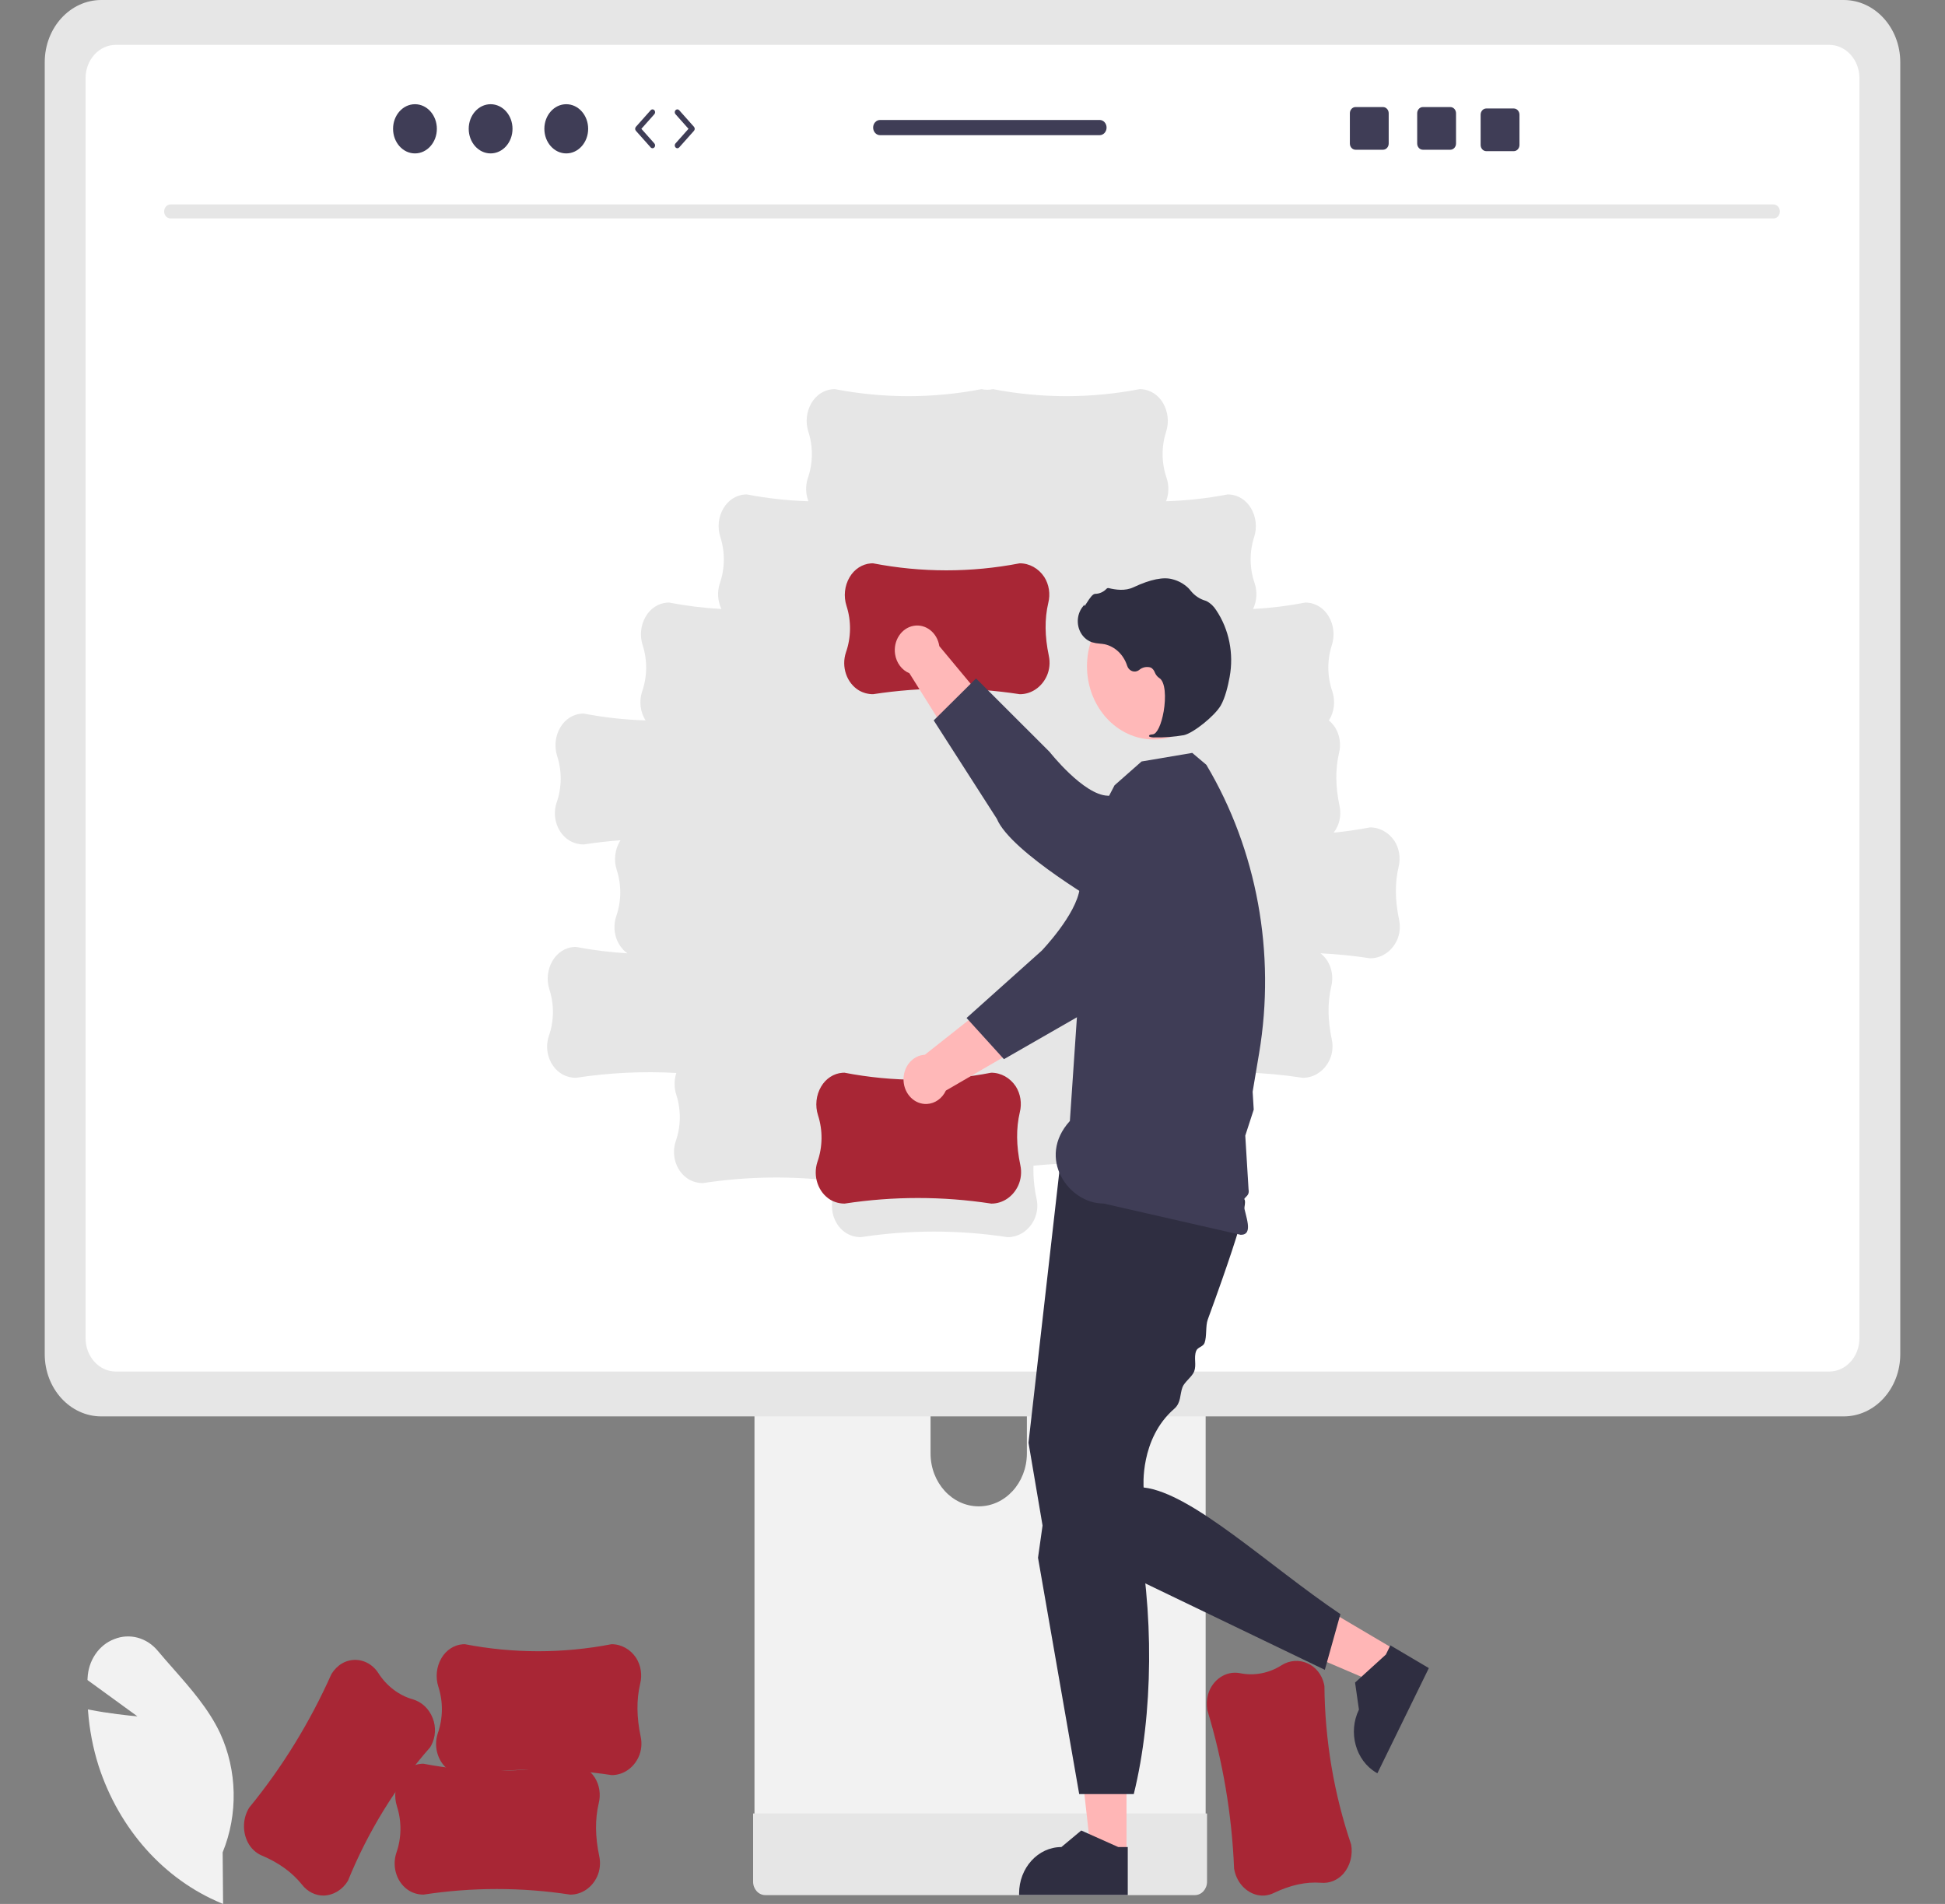
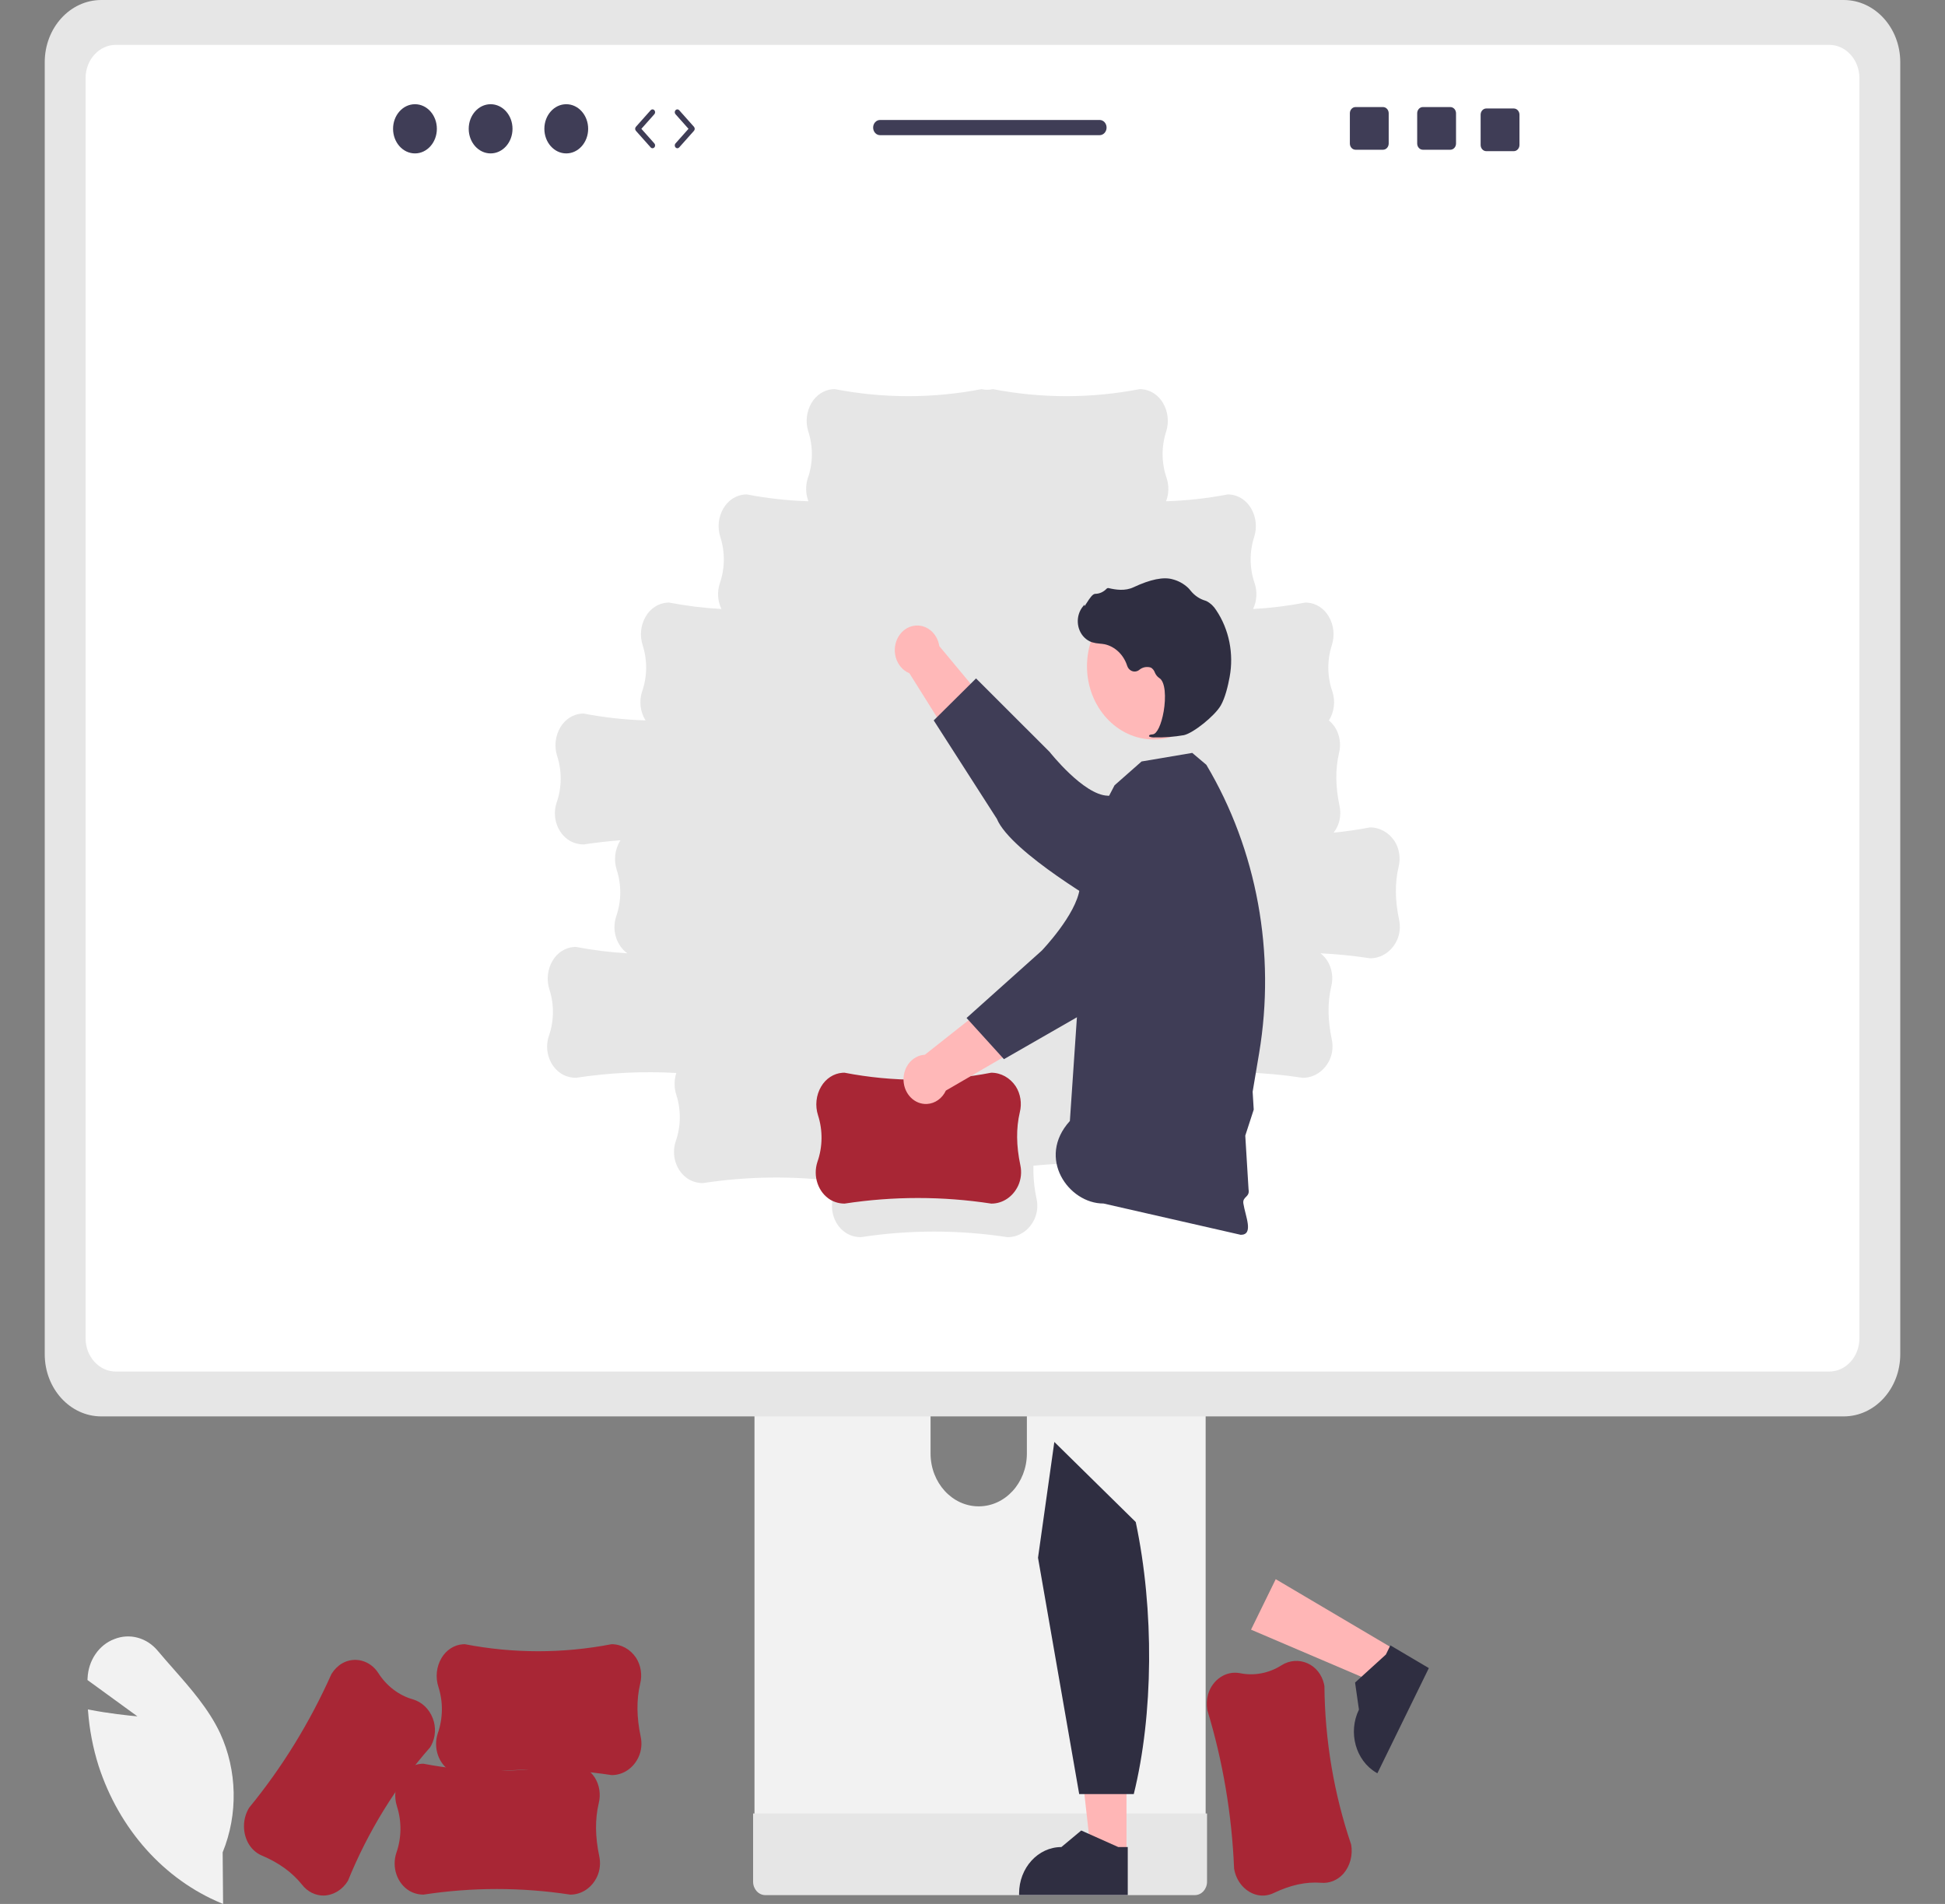
<svg xmlns="http://www.w3.org/2000/svg" width="518" height="507" viewBox="0 0 518 507" fill="none">
  <rect x="0" y="0" width="518" height="507" fill="#808080" stroke="none" />
  <path d="M59.413 507L58.963 506.816C43.692 500.487 31.728 487.097 26.249 470.203C24.765 465.509 23.824 460.627 23.45 455.674L23.413 455.201L23.838 455.284C28.909 456.284 34.233 456.837 36.605 457.053L23.297 447.377L23.322 446.874C23.529 442.151 26.331 438.04 30.398 436.494C34.504 434.828 39.12 436.074 42.055 439.642C43.378 441.22 44.777 442.808 46.13 444.344C50.777 449.623 55.584 455.081 58.623 461.525C63.193 471.453 63.441 483.118 59.298 493.27L59.413 507H59.413Z" fill="#F2F2F2" />
  <path d="M328.674 497.624L328.668 497.571C328.08 483.219 325.684 469.026 321.547 455.398L321.543 455.375C321.302 453.975 321.372 452.532 321.748 451.169C322.903 447.261 326.485 444.868 330.174 445.541C333.985 446.328 337.926 445.589 341.283 443.457C343.415 442.098 346.002 441.91 348.278 442.948C350.425 443.91 352.031 445.931 352.608 448.398C352.653 448.592 352.693 448.788 352.726 448.987C352.847 463.407 355.258 477.693 359.849 491.201L359.852 491.219C360.332 494.008 359.566 496.882 357.791 498.945C356.223 500.694 354.025 501.582 351.799 501.364C347.803 501.065 343.693 501.956 339.235 504.089C337.678 504.85 335.927 504.985 334.288 504.47C331.39 503.537 329.218 500.888 328.674 497.624V497.624Z" fill="#A82635" />
  <path d="M200.937 300.473V488.941H321.093V300.473C321.097 297.69 319.449 295.23 317.029 294.409C316.474 294.207 315.892 294.108 315.307 294.115H206.74C203.541 294.108 200.943 296.952 200.937 300.467V300.473V300.473ZM247.829 365.231C247.894 357.447 253.69 351.195 260.774 351.266C267.766 351.337 273.418 357.548 273.482 365.231V387.099C273.449 394.883 267.679 401.164 260.595 401.127C253.558 401.091 247.862 394.832 247.829 387.099V365.231V365.231Z" fill="#F2F2F2" />
  <path d="M200.569 482.914V501.088C200.575 503.047 202.014 504.637 203.797 504.653H318.234C320.019 504.643 321.462 503.05 321.461 501.088V482.914H200.569V482.914Z" fill="#E6E6E6" />
  <path d="M11.915 16.52V360.637C11.921 369.768 18.656 377.169 26.966 377.176H491.034C499.344 377.169 506.079 369.768 506.085 360.637V16.52C506.066 7.398 499.336 0.012 491.034 0H26.966C18.664 0.012 11.934 7.398 11.915 16.52H11.915Z" fill="#E6E6E6" />
  <path d="M487.163 11.945H30.837C26.392 11.955 22.794 15.918 22.793 20.802V356.392C22.801 361.27 26.398 365.223 30.837 365.231H487.163C491.602 365.223 495.199 361.27 495.207 356.392V20.802C495.206 15.918 491.608 11.955 487.163 11.945V11.945ZM372.053 250.366C370.689 253.328 367.923 255.191 364.903 255.183L364.855 255.179C360.48 254.51 356.09 254.068 351.683 253.855C352.367 254.393 352.969 255.047 353.467 255.793C354.746 257.807 355.139 260.343 354.538 262.709C353.541 266.971 353.588 271.574 354.684 276.78C355.081 278.601 354.882 280.518 354.123 282.195C352.759 285.156 349.992 287.019 346.972 287.011L346.924 287.008C336.477 285.409 325.9 285.099 315.391 286.084C315.349 286.376 315.297 286.667 315.229 286.959C314.232 291.221 314.279 295.824 315.374 301.03C315.771 302.851 315.573 304.768 314.813 306.445C313.449 309.406 310.683 311.269 307.663 311.261L307.615 311.258C296.886 309.616 286.021 309.335 275.233 310.42C275.151 313.38 275.431 316.339 276.065 319.218C276.462 321.039 276.263 322.956 275.504 324.632C274.14 327.593 271.374 329.457 268.354 329.449L268.306 329.445C255.357 327.463 242.22 327.463 229.271 329.445H229.25C227.954 329.451 226.675 329.112 225.524 328.457C222.238 326.496 220.751 322.189 222.026 318.327C222.417 317.111 222.708 315.858 222.895 314.585C211.027 313.082 199.035 313.237 187.203 315.047H187.182C185.886 315.052 184.608 314.713 183.456 314.059C180.17 312.098 178.683 307.791 179.958 303.928C181.357 299.955 181.414 295.562 180.12 291.546C179.509 289.663 179.509 287.606 180.119 285.723C171.2 285.224 162.257 285.654 153.411 287.008H153.39C152.094 287.013 150.815 286.674 149.664 286.02C146.378 284.059 144.891 279.752 146.166 275.889C147.565 271.916 147.622 267.523 146.327 263.507C145.5 260.955 145.804 258.126 147.148 255.856C148.4 253.712 150.502 252.346 152.814 252.172C152.996 252.159 153.179 252.152 153.363 252.152C157.895 253.022 162.471 253.591 167.066 253.853C164.135 251.736 162.907 247.687 164.096 244.061C165.495 240.087 165.553 235.695 164.258 231.679C163.431 229.127 163.734 226.298 165.079 224.028C165.137 223.93 165.205 223.843 165.266 223.749C161.996 223.997 158.734 224.369 155.48 224.867H155.459C154.163 224.872 152.884 224.533 151.733 223.879C148.447 221.918 146.96 217.611 148.235 213.748C149.634 209.775 149.691 205.382 148.396 201.366C147.569 198.815 147.873 195.985 149.217 193.715C150.469 191.571 152.571 190.205 154.883 190.032C155.065 190.018 155.248 190.011 155.432 190.011C160.882 191.06 166.394 191.669 171.924 191.836C170.513 189.601 170.166 186.757 170.993 184.194C172.392 180.22 172.449 175.827 171.154 171.811C170.327 169.26 170.631 166.431 171.975 164.16C173.227 162.017 175.329 160.65 177.641 160.477C177.823 160.463 178.006 160.456 178.19 160.456C182.802 161.343 187.459 161.916 192.135 162.172C191.13 160.082 190.966 157.626 191.682 155.397C193.081 151.423 193.138 147.03 191.844 143.015C191.016 140.463 191.32 137.634 192.664 135.364C193.916 133.22 196.018 131.854 198.33 131.68C198.512 131.667 198.695 131.66 198.879 131.66C204.306 132.703 209.794 133.312 215.301 133.481C214.551 131.535 214.49 129.351 215.13 127.358C216.529 123.384 216.586 118.991 215.291 114.975C214.464 112.424 214.768 109.594 216.112 107.324C217.364 105.181 219.465 103.814 221.778 103.641C221.96 103.627 222.142 103.62 222.327 103.62C235.251 106.12 248.473 106.122 261.398 103.626H261.414C262.412 103.852 263.44 103.852 264.438 103.626H264.454C277.379 106.122 290.601 106.12 303.525 103.62C303.71 103.62 303.892 103.627 304.074 103.641C306.387 103.814 308.488 105.181 309.74 107.324C311.084 109.594 311.388 112.424 310.561 114.975C309.266 118.991 309.323 123.384 310.723 127.358C311.362 129.351 311.301 131.535 310.551 133.481C316.058 133.312 321.546 132.703 326.973 131.66C327.157 131.66 327.34 131.667 327.522 131.68C329.834 131.853 331.936 133.22 333.188 135.364C334.532 137.634 334.836 140.463 334.009 143.015C332.714 147.03 332.771 151.423 334.17 155.397C334.886 157.626 334.722 160.082 333.717 162.172C338.393 161.916 343.05 161.343 347.662 160.456C347.846 160.456 348.029 160.463 348.211 160.477C350.523 160.65 352.625 162.017 353.877 164.16C355.221 166.431 355.525 169.26 354.698 171.811C353.403 175.827 353.46 180.22 354.859 184.194C355.688 186.764 355.338 189.615 353.918 191.852C354.534 192.363 355.079 192.969 355.536 193.653C356.815 195.666 357.208 198.203 356.607 200.568C355.61 204.831 355.657 209.433 356.752 214.639C357.15 216.461 356.951 218.377 356.191 220.054C355.914 220.651 355.575 221.211 355.183 221.725C358.411 221.413 361.631 220.948 364.844 220.329H364.86C367.443 220.319 369.875 221.671 371.397 223.965C372.676 225.979 373.069 228.515 372.469 230.881C371.472 235.143 371.519 239.746 372.614 244.952C373.011 246.773 372.813 248.69 372.053 250.366L372.053 250.366Z" fill="white" />
-   <path d="M472.362 58.174H45.38C44.442 58.151 43.699 57.297 43.719 56.267C43.739 55.268 44.471 54.464 45.38 54.442H472.362C473.3 54.465 474.043 55.319 474.023 56.349C474.003 57.347 473.271 58.152 472.362 58.174Z" fill="#E6E6E6" />
  <path d="M264.029 320.51L263.982 320.506C251.033 318.523 237.896 318.523 224.947 320.506H224.926C223.63 320.511 222.351 320.172 221.2 319.518C217.914 317.557 216.427 313.25 217.702 309.387C219.101 305.414 219.158 301.021 217.863 297.005C217.036 294.454 217.34 291.624 218.684 289.354C219.936 287.21 222.038 285.844 224.35 285.67C224.532 285.657 224.715 285.65 224.899 285.65C237.823 288.15 251.045 288.152 263.97 285.656H263.986C266.57 285.646 269.001 286.998 270.524 289.292C271.803 291.305 272.196 293.842 271.595 296.207C270.599 300.47 270.646 305.072 271.741 310.278C272.138 312.1 271.939 314.016 271.18 315.693C269.816 318.654 267.05 320.517 264.029 320.51V320.51Z" fill="#A82635" />
  <path d="M303.851 246.208L293.434 236.735C285.622 241.235 273.735 259.198 273.735 259.198L246.312 280.871C243.019 281.043 240.476 284.116 240.633 287.735C240.79 291.354 243.587 294.148 246.88 293.976C249.017 293.864 250.937 292.504 251.911 290.411L289.17 268.775L303.851 246.208V246.208Z" fill="#FFB8B8" />
  <path d="M321.427 210.154C327.439 215.75 328.185 225.642 323.093 232.249C322.523 232.989 321.891 233.67 321.206 234.282L314.581 240.2C314.581 240.2 298.057 266.339 289.456 269.372L267.374 282.048L257.417 271.078L277.43 253.157C277.43 253.157 286.635 243.59 287.556 236.586C288.121 232.298 294.726 220.615 301.347 211.949C306.429 205.362 315.409 204.549 321.404 210.133L321.427 210.154V210.154Z" fill="#3F3D56" />
  <path d="M300.018 493.846L290.606 493.845L286.129 453.954L300.02 453.955L300.018 493.846Z" fill="#FFB6B6" />
  <path d="M300.349 504.634L271.407 504.633V504.231C271.408 497.395 276.451 491.853 282.672 491.853H282.673L287.96 487.445L297.823 491.853L300.35 491.853L300.349 504.634V504.634Z" fill="#2F2E41" />
  <path d="M371.729 439.412L367.272 448.52L333.178 433.964L339.756 420.521L371.729 439.412Z" fill="#FFB6B6" />
  <path d="M380.534 444.2L366.828 472.21L366.505 472.02C361.026 468.782 358.972 461.277 361.918 455.256L361.918 455.255L360.889 448.051L369.093 440.592L370.289 438.147L380.534 444.2V444.2Z" fill="#2F2E41" />
-   <path d="M282.224 311.166L273.917 384.189L278.071 408.67L352.831 444.661L356.984 429.828C337.874 416.979 317.446 397.532 304.575 396.103C304.575 396.103 303.507 383.144 312.728 375.146C314.589 373.533 314.182 371.35 314.934 369.371C315.452 368.01 317.51 366.593 318.037 365.197C318.72 363.388 317.875 361.59 318.562 359.752C318.948 358.718 320.412 358.653 320.796 357.619C321.45 355.854 321.022 353.122 321.66 351.378C323.023 347.653 324.333 344.01 325.53 340.595C329.255 329.965 331.876 321.542 331.545 319.724C330.506 314.019 282.224 311.166 282.224 311.166V311.166Z" fill="#2F2E41" />
  <path d="M280.793 383.978L276.448 414.815L287.416 477.749H301.952C307.175 456.603 307.444 428.811 302.472 405.297L280.793 383.978V383.978Z" fill="#2F2E41" />
  <path d="M290.133 221.947L296.834 209.116L304.029 202.773L317.527 200.491L321.277 203.66C334.774 226.326 339.806 253.834 335.331 280.471L334.277 286.741L333.609 290.721L333.898 295.478L331.646 302.404L331.956 307.475L332.121 310.184L332.287 312.902L332.519 316.697C332.934 318.862 330.844 318.577 331.14 320.486C331.659 323.838 333.987 328.806 330.45 328.822L293.899 320.486C284.614 320.528 275.969 308.361 284.934 298.509L290.133 221.947H290.133Z" fill="#3F3D56" />
  <path d="M307.241 196.917C317.044 196.917 324.99 188.185 324.99 177.413C324.99 166.642 317.044 157.91 307.241 157.91C297.439 157.91 289.492 166.642 289.492 177.413C289.492 188.185 297.439 196.917 307.241 196.917Z" fill="#FFB8B8" />
  <path d="M307.542 196.363C310.139 196.407 312.735 196.208 315.301 195.767C317.844 195.198 323.535 190.616 325.121 187.859C326.299 185.811 327.053 182.612 327.478 180.289C328.634 174.073 327.339 167.609 323.912 162.503C323.26 161.446 322.361 160.603 321.31 160.063C321.217 160.022 321.121 159.987 321.024 159.957C319.492 159.514 318.115 158.578 317.07 157.268C316.868 157.004 316.648 156.755 316.413 156.525C315.233 155.43 313.833 154.658 312.329 154.272C309.901 153.557 306.387 154.266 301.885 156.38C299.623 157.442 297.15 157.058 295.247 156.604C295.03 156.558 294.807 156.642 294.661 156.825C293.851 157.66 292.784 158.128 291.674 158.134C290.993 158.166 290.28 159.201 289.417 160.551C289.222 160.857 288.993 161.215 288.829 161.432L288.807 161.014L288.422 161.48C286.443 163.878 286.607 167.584 288.788 169.759C289.375 170.343 290.072 170.777 290.83 171.029C291.514 171.229 292.215 171.352 292.922 171.395C293.35 171.437 293.793 171.481 294.217 171.562C296.988 172.186 299.257 174.363 300.193 177.296C300.585 178.498 301.789 179.122 302.882 178.692C303.054 178.624 303.217 178.532 303.367 178.418C304.264 177.65 305.447 177.414 306.533 177.785C306.995 178.067 307.355 178.516 307.552 179.055C307.792 179.656 308.189 180.165 308.693 180.518C310.417 181.494 310.535 185.82 309.916 189.427C309.32 192.903 308.14 195.417 307.048 195.542C306.207 195.637 306.111 195.703 306.05 195.866L305.996 196.013L306.09 196.149C306.555 196.334 307.05 196.407 307.542 196.363V196.363Z" fill="#2F2E41" />
-   <path d="M271.615 184.861L271.568 184.857C258.619 182.875 245.482 182.875 232.533 184.857H232.512C231.216 184.863 229.937 184.524 228.786 183.869C225.5 181.908 224.013 177.602 225.288 173.739C226.687 169.765 226.744 165.372 225.449 161.357C224.622 158.805 224.926 155.976 226.27 153.706C227.522 151.562 229.624 150.196 231.936 150.022C232.118 150.009 232.301 150.002 232.485 150.002C245.409 152.501 258.631 152.503 271.556 150.007H271.572C274.156 149.997 276.587 151.349 278.11 153.643C279.389 155.657 279.782 158.193 279.181 160.558C278.185 164.821 278.232 169.424 279.327 174.63C279.724 176.451 279.525 178.368 278.766 180.044C277.402 183.005 274.636 184.869 271.615 184.861V184.861Z" fill="#A82635" />
  <path d="M288.213 230.797L295.557 218.321C290.578 210.321 272.953 199.448 272.953 199.448L250.161 172.053C249.621 168.479 246.546 166.064 243.293 166.658C240.041 167.252 237.843 170.631 238.383 174.204C238.734 176.524 240.188 178.459 242.193 179.278L266.102 217.412L288.213 230.797H288.213Z" fill="#FFB8B8" />
  <path d="M322.853 245.764C318.498 252.98 309.645 254.95 303.078 250.165C302.342 249.629 301.654 249.019 301.02 248.342L294.898 241.804C294.898 241.804 269.233 227.078 265.487 218.046L248.671 191.836L259.946 180.659L279.545 200.236C279.545 200.236 288.568 211.702 295.005 211.889C298.947 212.004 310.278 217.848 318.884 224.061C325.431 228.837 327.216 238.541 322.869 245.736L322.853 245.764V245.764Z" fill="#3F3D56" />
  <path d="M151.885 504.521L151.837 504.517C138.888 502.535 125.751 502.535 112.802 504.517H112.781C111.485 504.523 110.206 504.184 109.055 503.529C105.769 501.568 104.282 497.262 105.557 493.399C106.956 489.425 107.013 485.033 105.719 481.017C104.891 478.465 105.195 475.636 106.54 473.366C107.791 471.222 109.893 469.856 112.205 469.682C112.387 469.669 112.57 469.662 112.754 469.662C125.679 472.161 138.901 472.163 151.825 469.667H151.841C154.425 469.657 156.856 471.009 158.379 473.303C159.658 475.317 160.051 477.853 159.45 480.218C158.454 484.481 158.501 489.084 159.596 494.29C159.993 496.111 159.795 498.028 159.035 499.704C157.671 502.666 154.905 504.529 151.885 504.521H151.885Z" fill="#A82635" />
  <path d="M162.919 472.693L162.871 472.689C149.922 470.707 136.785 470.707 123.836 472.689H123.816C122.519 472.695 121.241 472.356 120.089 471.701C116.803 469.74 115.316 465.433 116.591 461.571C117.99 457.597 118.048 453.204 116.753 449.188C115.926 446.637 116.229 443.808 117.574 441.537C118.826 439.394 120.927 438.027 123.24 437.854C123.422 437.841 123.604 437.833 123.789 437.833C136.713 440.333 149.935 440.335 162.86 437.839H162.876C165.459 437.829 167.891 439.181 169.413 441.475C170.692 443.489 171.085 446.025 170.485 448.39C169.488 452.653 169.535 457.256 170.63 462.462C171.027 464.283 170.829 466.2 170.069 467.876C168.705 470.837 165.939 472.701 162.919 472.693H162.919Z" fill="#A82635" />
  <path d="M66.361 481.369L66.39 481.328C75.14 470.653 82.501 458.697 88.262 445.8L88.274 445.781C88.996 444.599 89.968 443.625 91.106 442.944C94.426 441.052 98.505 442.111 100.702 445.436C102.914 448.936 106.193 451.45 109.945 452.521C112.332 453.198 114.294 455.06 115.252 457.555C116.167 459.896 116.019 462.574 114.854 464.776C114.762 464.949 114.665 465.119 114.562 465.287C105.436 475.65 98.026 487.683 92.665 500.845L92.656 500.86C91.216 503.217 88.835 504.672 86.253 504.772C84.018 504.808 81.886 503.745 80.44 501.873C77.785 498.577 74.289 496.041 69.752 494.121C68.156 493.462 66.823 492.207 65.985 490.576C64.517 487.676 64.662 484.114 66.361 481.369V481.369Z" fill="#A82635" />
  <path d="M110.515 40.852C113.736 40.852 116.347 37.919 116.347 34.301C116.347 30.683 113.736 27.75 110.515 27.75C107.295 27.75 104.683 30.683 104.683 34.301C104.683 37.919 107.295 40.852 110.515 40.852Z" fill="#3F3D56" />
  <path d="M130.662 40.852C133.883 40.852 136.494 37.919 136.494 34.301C136.494 30.683 133.883 27.75 130.662 27.75C127.441 27.75 124.83 30.683 124.83 34.301C124.83 37.919 127.441 40.852 130.662 40.852Z" fill="#3F3D56" />
  <path d="M150.809 40.852C154.03 40.852 156.641 37.919 156.641 34.301C156.641 30.683 154.03 27.75 150.809 27.75C147.588 27.75 144.977 30.683 144.977 34.301C144.977 37.919 147.588 40.852 150.809 40.852Z" fill="#3F3D56" />
  <path d="M173.782 39.479C173.603 39.479 173.424 39.403 173.289 39.251L169.354 34.831C169.092 34.536 169.092 34.065 169.354 33.771L173.289 29.351C173.556 29.052 173.993 29.047 174.264 29.339C174.537 29.632 174.541 30.112 174.275 30.411L170.812 34.301L174.275 38.191C174.541 38.49 174.537 38.97 174.264 39.263C174.13 39.407 173.956 39.479 173.782 39.479V39.479Z" fill="#3F3D56" />
  <path d="M180.395 39.479C180.221 39.479 180.046 39.407 179.912 39.263C179.64 38.97 179.635 38.491 179.902 38.191L183.365 34.301L179.902 30.411C179.635 30.112 179.64 29.632 179.912 29.339C180.184 29.046 180.621 29.052 180.888 29.351L184.822 33.771C185.085 34.066 185.085 34.536 184.822 34.831L180.888 39.251C180.753 39.403 180.574 39.479 180.395 39.479V39.479Z" fill="#3F3D56" />
  <path d="M386.258 28.508H378.941C378.107 28.508 377.431 29.251 377.431 30.168V38.216C377.431 39.133 378.107 39.875 378.941 39.875H386.258C387.093 39.875 387.775 39.133 387.775 38.216V30.168C387.775 29.251 387.093 28.508 386.258 28.508Z" fill="#3F3D56" />
  <path d="M368.328 28.508H361.011C360.176 28.508 359.5 29.251 359.5 30.168V38.216C359.5 39.133 360.176 39.875 361.011 39.875H368.328C369.162 39.875 369.845 39.133 369.845 38.216V30.168C369.845 29.251 369.162 28.508 368.328 28.508Z" fill="#3F3D56" />
  <path d="M403.154 28.887H395.837C395.003 28.887 394.327 29.63 394.327 30.547V38.595C394.327 39.512 395.003 40.254 395.837 40.254H403.154C403.989 40.254 404.672 39.512 404.672 38.595V30.547C404.672 29.63 403.989 28.887 403.154 28.887Z" fill="#3F3D56" />
  <path d="M292.866 31.948H234.378C233.357 31.948 232.537 32.858 232.537 33.972C232.537 35.086 233.357 35.995 234.378 35.995H292.866C293.88 35.995 294.708 35.086 294.708 33.972C294.708 32.858 293.88 31.948 292.866 31.948V31.948Z" fill="#3F3D56" />
</svg>